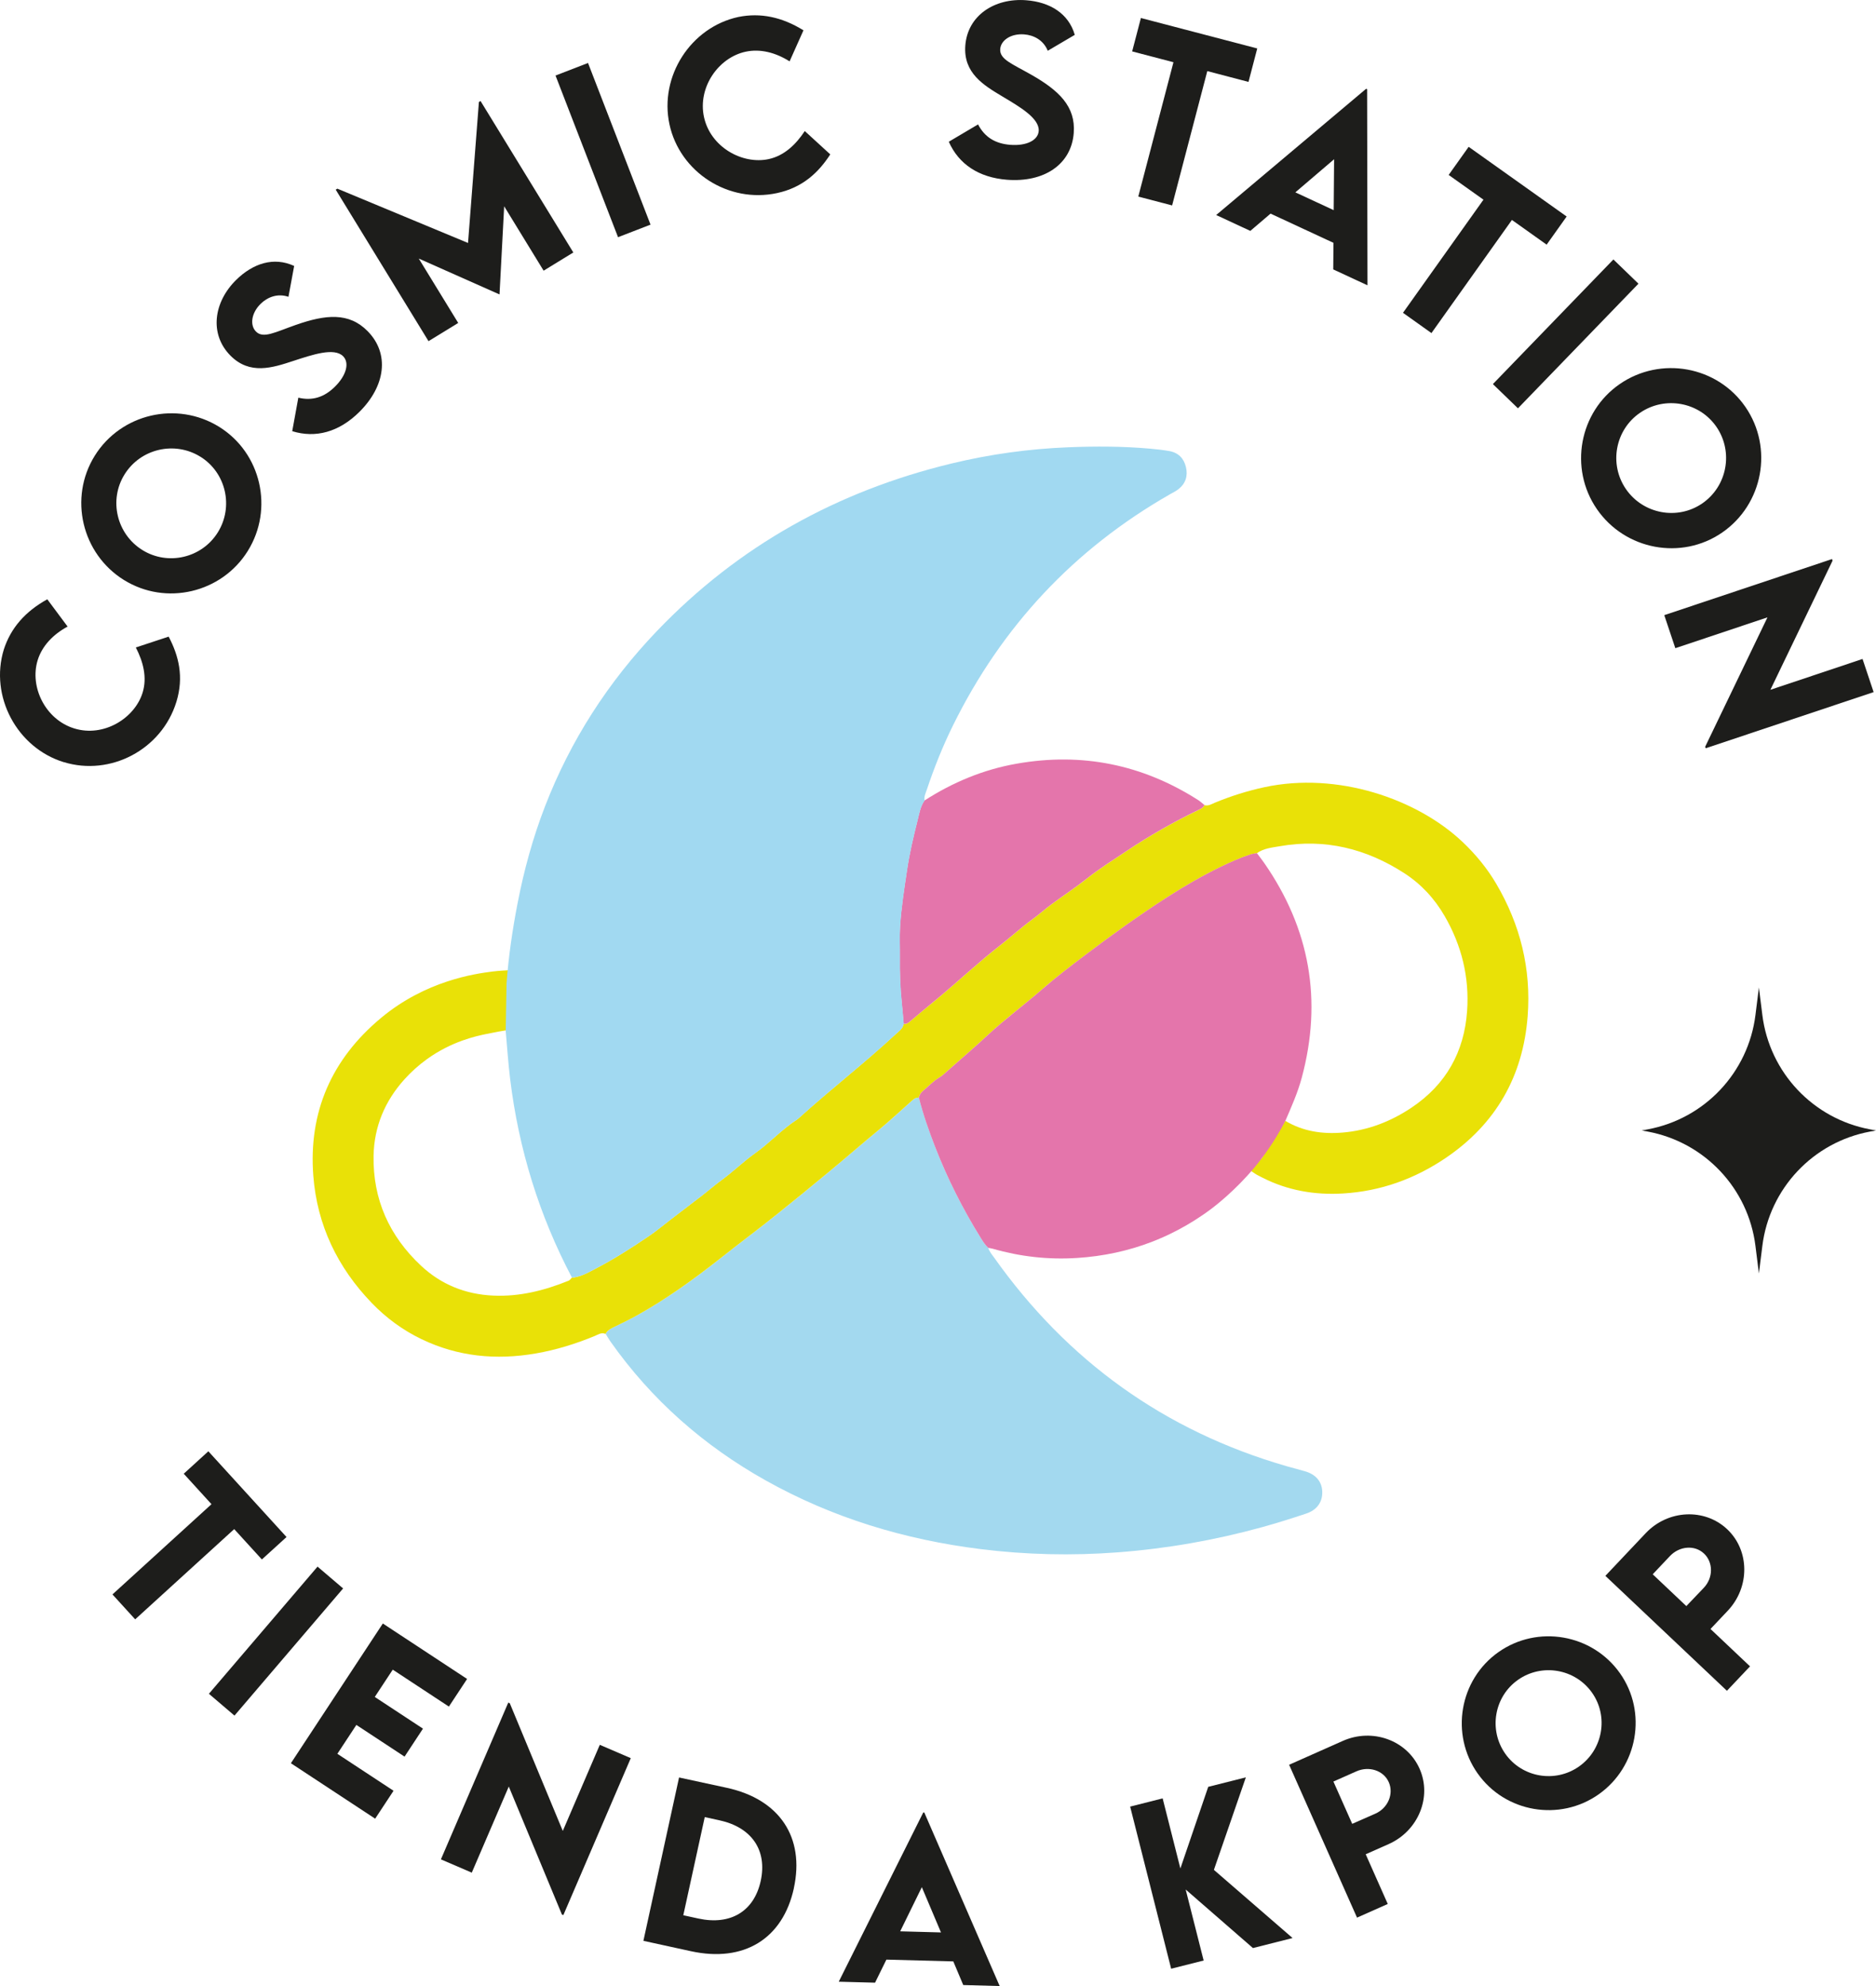
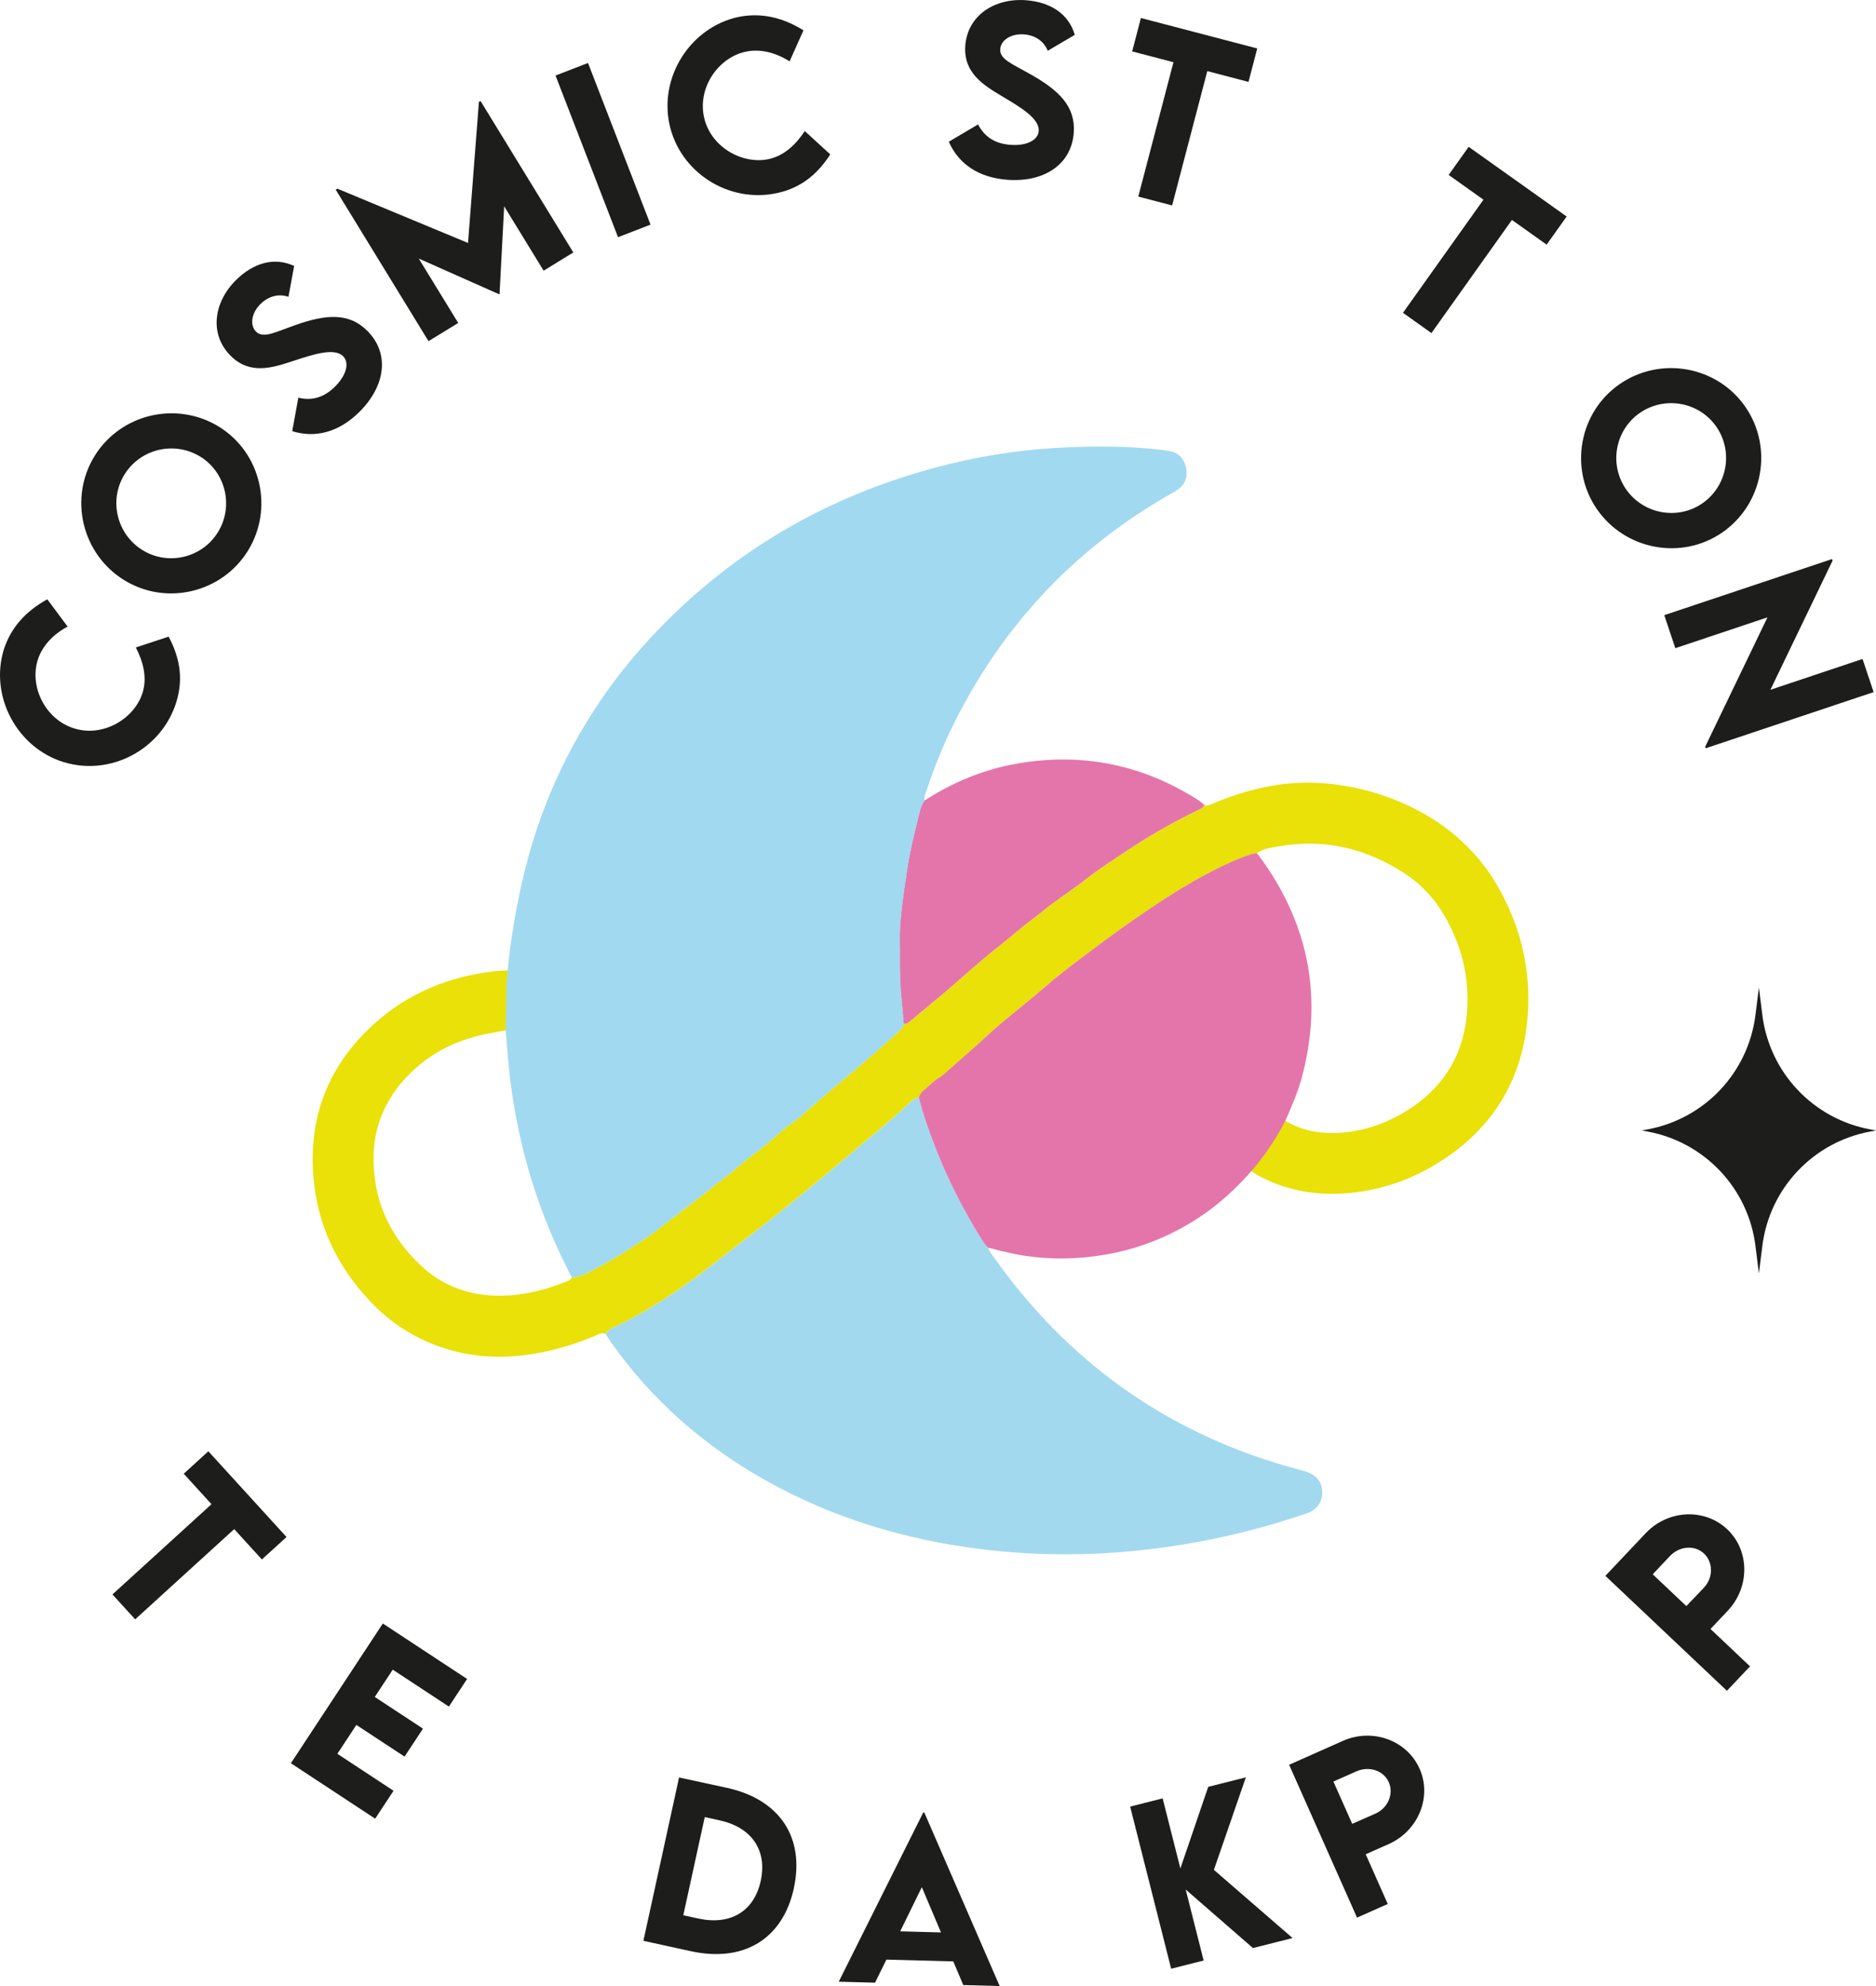
<svg xmlns="http://www.w3.org/2000/svg" viewBox="0 0 545.01 577.06" data-name="Capa 2" id="Capa_2">
  <defs>
    <style>
      .cls-1 {
        fill: #e475ab;
      }

      .cls-1, .cls-2, .cls-3, .cls-4, .cls-5 {
        stroke-width: 0px;
      }

      .cls-2 {
        fill: #a1d9f1;
      }

      .cls-3 {
        fill: #e9e107;
      }

      .cls-4 {
        fill: #1d1d1b;
      }

      .cls-5 {
        fill: #a3d9ef;
      }
    </style>
  </defs>
  <g data-name="Capa 1" id="Capa_1-2">
    <g>
      <g>
        <path d="M18.51,221.45c-13.59-4.18-21.57-19.16-17.4-32.73,2.02-6.25,6.21-11.04,12.63-14.59l5.9,7.93c-4.24,2.29-7.42,5.63-8.7,9.78-2.38,7.74,2.22,17.23,10.64,19.82,8.57,2.64,17.56-2.97,19.85-10.4,1.36-4.42.18-8.97-1.97-13.13l9.54-3.15c2.91,5.54,4.48,11.68,2.24,18.97-4.28,13.89-19.19,21.66-32.72,17.49Z" class="cls-4" />
        <path d="M36.01,168.53c-12.28-7.64-16.09-23.88-8.48-36.11,7.61-12.23,23.87-16.02,36.16-8.38,12.18,7.57,15.91,23.81,8.29,36.06-7.59,12.2-23.79,16-35.96,8.43ZM58.22,132.71c-7.48-4.65-17.38-2.35-22.03,5.13-4.64,7.45-2.31,17.32,5.17,21.98,7.43,4.62,17.28,2.32,21.92-5.13,4.65-7.48,2.37-17.36-5.05-21.98Z" class="cls-4" />
        <path d="M84.9,125.28l1.77-9.73c4.08.98,7.51-.12,10.61-3.17,3.38-3.33,4.29-6.95,2.41-8.86-2.59-2.63-8.92-.46-14.53,1.37-6,1.97-12.6,4.13-18.24-1.59-6.12-6.21-4.9-15.48,1.69-21.97,4.9-4.82,10.95-6.79,16.85-4.05l-1.66,8.96c-3.17-1.08-6.1.09-8.1,2.06-2.69,2.65-3.16,6.19-1.34,8.03,2.11,2.14,5.54.2,11.57-1.92,8.71-3.05,15.43-3.71,20.87,1.81,6.45,6.54,5.21,15.97-2.47,23.54-5.88,5.79-12.63,7.62-19.42,5.53Z" class="cls-4" />
        <path d="M139.6,29.34l26.96,44.02-8.63,5.29-11.46-18.71-1.35,25.56-.05.03-23.41-10.4,11.46,18.71-8.63,5.29-26.96-44.02.48-.29,37.96,15.78,3.16-40.96.48-.29Z" class="cls-4" />
        <path d="M161.39,21.95l9.44-3.65,18.16,46.97-9.44,3.65-18.16-46.97Z" class="cls-4" />
        <path d="M194.49,36.12c-3-13.9,6.15-28.19,20.02-31.19,6.44-1.29,12.67.01,18.91,3.88l-4.03,9.02c-4.07-2.57-8.54-3.72-12.79-2.8-7.91,1.71-13.94,10.37-12.08,18.98,1.9,8.77,11.18,13.86,18.79,12.22,4.52-.98,7.91-4.24,10.49-8.15l7.41,6.78c-3.41,5.25-7.99,9.63-15.45,11.24-14.21,3.07-28.28-6.13-31.27-19.97Z" class="cls-4" />
        <path d="M275.63,41.19l8.51-5.04c1.94,3.72,5.02,5.59,9.35,5.93,4.73.37,8.06-1.32,8.27-4,.29-3.68-5.5-7.04-10.56-10.06-5.42-3.24-11.38-6.8-10.76-14.81.67-8.69,8.47-13.85,17.69-13.14,6.85.53,12.3,3.8,14.11,10.06l-7.85,4.62c-1.26-3.11-4.07-4.55-6.87-4.76-3.77-.29-6.74,1.67-6.94,4.26-.23,2.99,3.49,4.31,9.04,7.47,8.01,4.57,12.92,9.21,12.32,16.94-.71,9.16-8.64,14.4-19.38,13.57-8.22-.64-14.03-4.54-16.91-11.03Z" class="cls-4" />
        <path d="M362.71,23.8l-11.97-3.14-10.22,39.03-9.83-2.57,10.22-39.04-12-3.14,2.54-9.71,33.8,8.85-2.54,9.71Z" class="cls-4" />
-         <path d="M387.4,70.56l-18.28-8.49-5.88,5.02-9.92-4.61,43.57-36.69.28.13.11,56.98-9.95-4.62.07-7.72ZM387.46,61.07l.12-14.8-11.26,9.62,11.14,5.17Z" class="cls-4" />
        <path d="M449.32,71.08l-10.08-7.17-23.38,32.87-8.27-5.89,23.38-32.87-10.11-7.19,5.81-8.17,28.47,20.25-5.81,8.17Z" class="cls-4" />
-         <path d="M468.72,75.39l7.28,7.04-35.01,36.21-7.28-7.04,35.01-36.21Z" class="cls-4" />
        <path d="M470.58,111.58c11.92-8.2,28.33-5.2,36.5,6.67,8.17,11.87,5.14,28.3-6.78,36.5-11.82,8.13-28.19,5.07-36.38-6.83-8.15-11.84-5.15-28.21,6.66-36.34ZM494.54,146.27c7.26-5,9.1-14.99,4.11-22.25-4.98-7.23-14.96-9.05-22.22-4.06-7.21,4.96-9.04,14.91-4.07,22.15,5,7.26,14.97,9.12,22.18,4.16Z" class="cls-4" />
        <path d="M544.32,201.1l-48.79,16.32-.15-.44,18.1-37.6-26.77,8.96-3.21-9.6,48.73-16.3.16.47-18.06,37.52,26.77-8.96,3.22,9.63Z" class="cls-4" />
      </g>
      <path d="M510.99,370.03l-1-8c-2.08-16.72-14.75-30.16-31.31-33.24l-1.72-.32,1.72-.32c16.56-3.07,29.23-16.52,31.31-33.24l1-8,1,8c2.08,16.72,14.75,30.16,31.31,33.24l1.72.32-1.72.32c-16.56,3.07-29.23,16.52-31.31,33.24l-1,8Z" class="cls-4" />
      <g>
        <path d="M466.39,457.88l11.72-12.4c6.46-6.83,17.11-7.34,23.68-1.13,6.55,6.19,6.61,16.83.15,23.67l-5.01,5.3,11.48,10.86-6.71,7.1-35.31-33.39ZM495.02,451.39c-2.67-2.53-7.1-2.19-9.87.74l-5.01,5.3,9.77,9.24,5.04-5.28c2.8-2.91,2.82-7.42.08-10Z" class="cls-4" />
-         <path d="M429.3,515.33c-8.05-11.41-5.33-27.28,6.03-35.29s27.25-5.27,35.3,6.14c7.98,11.31,5.2,27.15-6.18,35.18-11.33,8-27.16,5.29-35.14-6.03ZM462.51,491.83c-4.9-6.95-14.57-8.62-21.52-3.72-6.92,4.88-8.57,14.53-3.67,21.48,4.87,6.9,14.49,8.56,21.42,3.68,6.95-4.9,8.64-14.54,3.77-21.44Z" class="cls-4" />
        <path d="M374.52,512.77l15.6-6.93c8.6-3.82,18.62-.19,22.29,8.08,3.66,8.24-.38,18.08-8.98,21.9l-6.67,2.96,6.41,14.44-8.93,3.97-19.73-44.42ZM403.45,517.81c-1.49-3.36-5.71-4.76-9.4-3.12l-6.67,2.96,5.46,12.29,6.68-2.94c3.7-1.61,5.46-5.76,3.93-9.2Z" class="cls-4" />
        <path d="M364,566.03l-19.54-17.01,5.22,20.63-9.44,2.39-11.91-47.11,9.44-2.39,5.15,20.37,8.09-23.72,10.93-2.76-9.28,26.88,22.86,19.81-11.51,2.91Z" class="cls-4" />
        <path d="M276.95,569.91l-19.44-.52-3.29,6.7-10.55-.28,24.55-49.17h.3s21.9,50.43,21.9,50.43l-10.58-.29-2.89-6.87ZM273.37,561.49l-5.56-13.15-6.29,12.83,11.85.32Z" class="cls-4" />
        <path d="M230.63,548.66c-3.22,14.73-14.54,21.64-29.89,18.29l-13.82-3.02,10.36-47.46,13.82,2.99c15.35,3.32,22.76,14.38,19.52,29.2ZM221,546.53c1.94-8.9-2.59-15.57-11.99-17.62l-4.27-.93-6.23,28.52,4.36.95c9.34,2.04,16.2-2.08,18.13-10.92Z" class="cls-4" />
-         <path d="M183.25,510.86l-19.59,45.6-.42-.18-15.43-37.18-10.75,25.02-8.97-3.86,19.57-45.55.44.19,15.4,37.1,10.75-25.02,9,3.87Z" class="cls-4" />
        <path d="M114.1,485.14l-5.22,7.93,14,9.21-5.35,8.13-14-9.21-5.52,8.39,16.32,10.74-5.34,8.11-24.48-16.11,26.71-40.6,24.48,16.11-5.29,8.03-16.32-10.74Z" class="cls-4" />
-         <path d="M92.25,455.2l7.43,6.34-31.56,36.95-7.43-6.34,31.56-36.95Z" class="cls-4" />
        <path d="M76.08,453.12l-8.04-8.82-28.77,26.22-6.6-7.24,28.77-26.22-8.06-8.85,7.15-6.52,22.71,24.91-7.16,6.52Z" class="cls-4" />
      </g>
      <g>
        <path d="M287.11,362.58c.3,1.08,1.04,1.91,1.67,2.79,21.29,30.04,49.51,50.38,84.93,60.63,1.78.51,3.57.97,5.35,1.48,3.21.91,5,3.02,5.08,5.98.08,2.96-1.51,5.28-4.67,6.33-4.23,1.41-8.49,2.75-12.78,3.94-13.77,3.8-27.8,6.26-42.05,7.33-13.29,1-26.57.7-39.79-.95-22.03-2.75-42.96-9.06-62.4-19.95-18.04-10.11-33.2-23.46-45.13-40.4-.5-.71-.92-1.47-1.37-2.2.61-1.14,1.7-1.61,2.79-2.14,2.15-1.05,4.31-2.09,6.4-3.25,8.37-4.67,16.15-10.23,23.66-16.15,3.5-2.76,7.02-5.48,10.55-8.19,4.66-3.56,9.21-7.26,13.76-10.97,2.61-2.13,5.2-4.28,7.8-6.42,4.86-4.01,9.6-8.18,14.48-12.18,3.11-2.55,6.05-5.32,9.07-7.99.73-.64,1.38-1.43,2.5-1.36,1.2,4.84,2.86,9.54,4.66,14.18,3.6,9.31,8.07,18.2,13.36,26.68.63,1.01,1.26,2.02,2.15,2.83Z" class="cls-5" />
        <path d="M147.88,299.28c-1.29.11-4.2.67-6.49,1.14-3.1.63-10.13,2.14-17.33,7.31-2.33,1.68-4.52,3.62-6.54,5.86-5.69,6.3-8.83,13.76-8.99,22.22-.23,12.67,4.57,23.34,13.8,31.97,5.87,5.49,12.94,8.31,20.96,8.67,7.65.35,14.88-1.48,21.91-4.33.36-.15.61-.57.91-.87,2.57-.21,4.76-1.5,6.95-2.64,5.39-2.82,10.52-6.09,15.54-9.51,2.15-1.46,4.14-3.15,6.21-4.73,3.01-2.31,6.03-4.61,9.04-6.92,1.98-1.52,3.85-3.17,5.87-4.64,3.33-2.42,6.29-5.36,9.65-7.74,4.27-3.02,7.78-6.96,12.18-9.78.27-.17.51-.41.75-.63,9.11-8.24,18.85-15.75,27.85-24.12.95-.88,2.1-1.6,2.36-3.01.7.09,1.25-.2,1.77-.65,2.63-2.28,5.34-4.46,8.01-6.68,6.1-5.08,11.88-10.53,18.15-15.42,3.17-2.47,6.14-5.21,9.38-7.57,1.94-1.41,3.71-3.01,5.63-4.43,3.4-2.52,6.96-4.84,10.27-7.47,3.67-2.92,7.64-5.39,11.51-7.99,6.68-4.48,13.68-8.46,20.94-11.97.7-.34,1.39-.64,1.73-1.4,1.17.32,2.11-.33,3.1-.74,4.64-1.91,9.39-3.41,14.29-4.47,21.26-4.59,44.4,3.38,57.62,15.91,3.82,3.62,7.13,7.64,9.79,12.17,6.98,11.88,10.16,24.72,9.11,38.45-1.34,17.44-9.22,31.28-23.76,41.16-9.01,6.11-18.96,9.7-29.85,10.35-8.16.49-16.05-.83-23.43-4.59-1.82-.93-1.41-.66-3.26-1.91-.96-.65,2.44-2.79,3.07-3.77,2.32-3.59,4.56-7.22,6.82-10.84,5.16,3.09,10.82,3.91,16.67,3.41,7.29-.62,13.95-3.18,20.03-7.26,10-6.71,15.29-16.18,16.12-28.09.68-9.81-1.59-19.01-6.51-27.53-2.93-5.08-6.83-9.31-11.75-12.49-11.02-7.12-23.01-10.11-36.08-7.84-2.32.4-4.75.61-6.77,2.06-.63.12-1.29.18-1.9.38-3,.98-5.86,2.26-8.7,3.64-5.29,2.57-10.36,5.51-15.29,8.68-8.12,5.22-15.97,10.85-23.67,16.67-4.32,3.27-8.66,6.56-12.74,10.12-5.24,4.57-10.85,8.69-15.95,13.44-3.82,3.55-7.79,6.95-11.7,10.41-.73.65-1.44,1.35-2.28,1.84-1.81,1.06-3.19,2.61-4.78,3.92-.61.5-1,1.14-1.19,1.9-1.12-.07-1.78.72-2.5,1.36-3.02,2.66-5.96,5.43-9.07,7.99-4.88,4-9.61,8.17-14.48,12.18-2.6,2.14-5.19,4.3-7.8,6.42-4.55,3.7-9.1,7.4-13.76,10.97-3.54,2.71-7.06,5.43-10.55,8.19-7.52,5.92-15.29,11.48-23.66,16.15-2.09,1.16-4.24,2.21-6.4,3.25-1.09.53-2.18,1.01-2.79,2.14-1.17-.51-2.12.19-3.1.6-5.55,2.29-11.25,4.07-17.18,5.09-11.47,1.98-22.56.94-33.15-4.15-5.46-2.63-10.27-6.16-14.46-10.51-9.96-10.33-15.89-22.64-16.99-36.95-1.43-18.58,5.35-33.93,19.63-45.85,13.05-10.9,27.35-12.87,32.41-13.52,1.81-.23,3.93-.33,4.99-.39" class="cls-3" />
        <path d="M266.95,318.89c.19-.77.58-1.4,1.19-1.9,1.59-1.31,2.97-2.86,4.78-3.92.83-.49,1.55-1.19,2.28-1.84,3.91-3.46,7.88-6.85,11.7-10.41,5.1-4.74,10.71-8.86,15.95-13.44,4.08-3.56,8.41-6.85,12.74-10.12,7.7-5.82,15.54-11.45,23.67-16.67,4.93-3.17,10-6.1,15.29-8.68,2.84-1.38,5.7-2.66,8.7-3.64.61-.2,1.26-.26,1.9-.38.72.96,1.46,1.9,2.14,2.88,13.26,19.11,16.94,39.9,10.89,62.39-1.16,4.32-2.98,8.39-4.74,12.48-1.42,2.75-3.61,6.59-6.82,10.84-.21.28-1.03,1.36-2.06,2.61-5.62,6.79-11.67,11.41-12.53,12.06-7,5.28-13.53,8.18-17.26,9.63-6.89,2.67-14.2,4.25-21.9,4.74-8.33.53-16.47-.38-24.47-2.69-.41-.12-.85-.16-1.28-.24-.89-.81-1.52-1.82-2.15-2.83-5.28-8.48-9.75-17.36-13.36-26.68-1.8-4.64-3.46-9.34-4.66-14.18Z" class="cls-1" />
        <path d="M349.91,233.92c-.34.76-1.03,1.06-1.73,1.4-7.26,3.51-14.26,7.49-20.94,11.97-3.87,2.6-7.84,5.07-11.51,7.99-3.31,2.63-6.86,4.95-10.27,7.47-1.92,1.42-3.69,3.02-5.63,4.43-3.24,2.37-6.21,5.1-9.38,7.57-6.27,4.89-12.05,10.35-18.15,15.42-2.67,2.22-5.38,4.41-8.01,6.68-.52.45-1.07.74-1.77.65-.17-1.95-.32-3.9-.53-5.84-.48-4.54-.64-9.09-.58-13.67.03-2.93-.12-5.86.06-8.8.34-5.54,1.23-11.01,2.04-16.49.72-4.85,1.85-9.6,3.04-14.34.5-1.96.82-4.02,2.01-5.75,8.23-5.3,17.12-9.01,26.79-10.71,18.96-3.34,36.56.22,52.78,10.6.63.4,1.18.93,1.77,1.4Z" class="cls-1" />
        <path d="M147.16,285.76c.57-7.83,1.71-15.57,3.2-23.28,1.86-9.64,4.45-19.07,7.99-28.23,7.4-19.13,18.31-36.06,32.47-50.87,23.68-24.76,52.43-40.69,85.64-48.71,11.13-2.69,22.43-4.25,33.89-4.71,7.95-.32,15.9-.3,23.83.41,1.84.17,3.69.37,5.51.69,2.63.46,4.25,2.12,4.85,4.68.6,2.55-.09,4.76-2.19,6.4-.77.6-1.66,1.03-2.51,1.51-27.84,15.93-48.78,38.35-62.96,67.09-2.99,6.06-5.49,12.32-7.63,18.73-.34,1.01-.87,2-.65,3.14-1.2,1.73-1.52,3.79-2.01,5.75-1.2,4.74-2.32,9.49-3.04,14.34-.81,5.48-1.7,10.95-2.04,16.49-.18,2.94-.03,5.87-.06,8.8-.05,4.58.1,9.12.58,13.67.21,1.94.35,3.9.53,5.84-.26,1.42-1.42,2.13-2.36,3.01-9,8.37-18.74,15.88-27.85,24.12-.24.22-.48.45-.75.63-4.41,2.82-7.91,6.76-12.18,9.78-3.36,2.37-6.32,5.31-9.65,7.74-2.03,1.48-3.9,3.12-5.87,4.64-3.01,2.31-6.03,4.61-9.04,6.92-2.07,1.58-4.06,3.27-6.21,4.73-5.02,3.42-10.15,6.69-15.54,9.51-2.19,1.15-4.38,2.44-6.95,2.64-9.54-18.11-15.47-37.35-17.95-57.65-.57-4.64-.87-9.32-1.29-13.98" class="cls-2" />
      </g>
    </g>
  </g>
</svg>